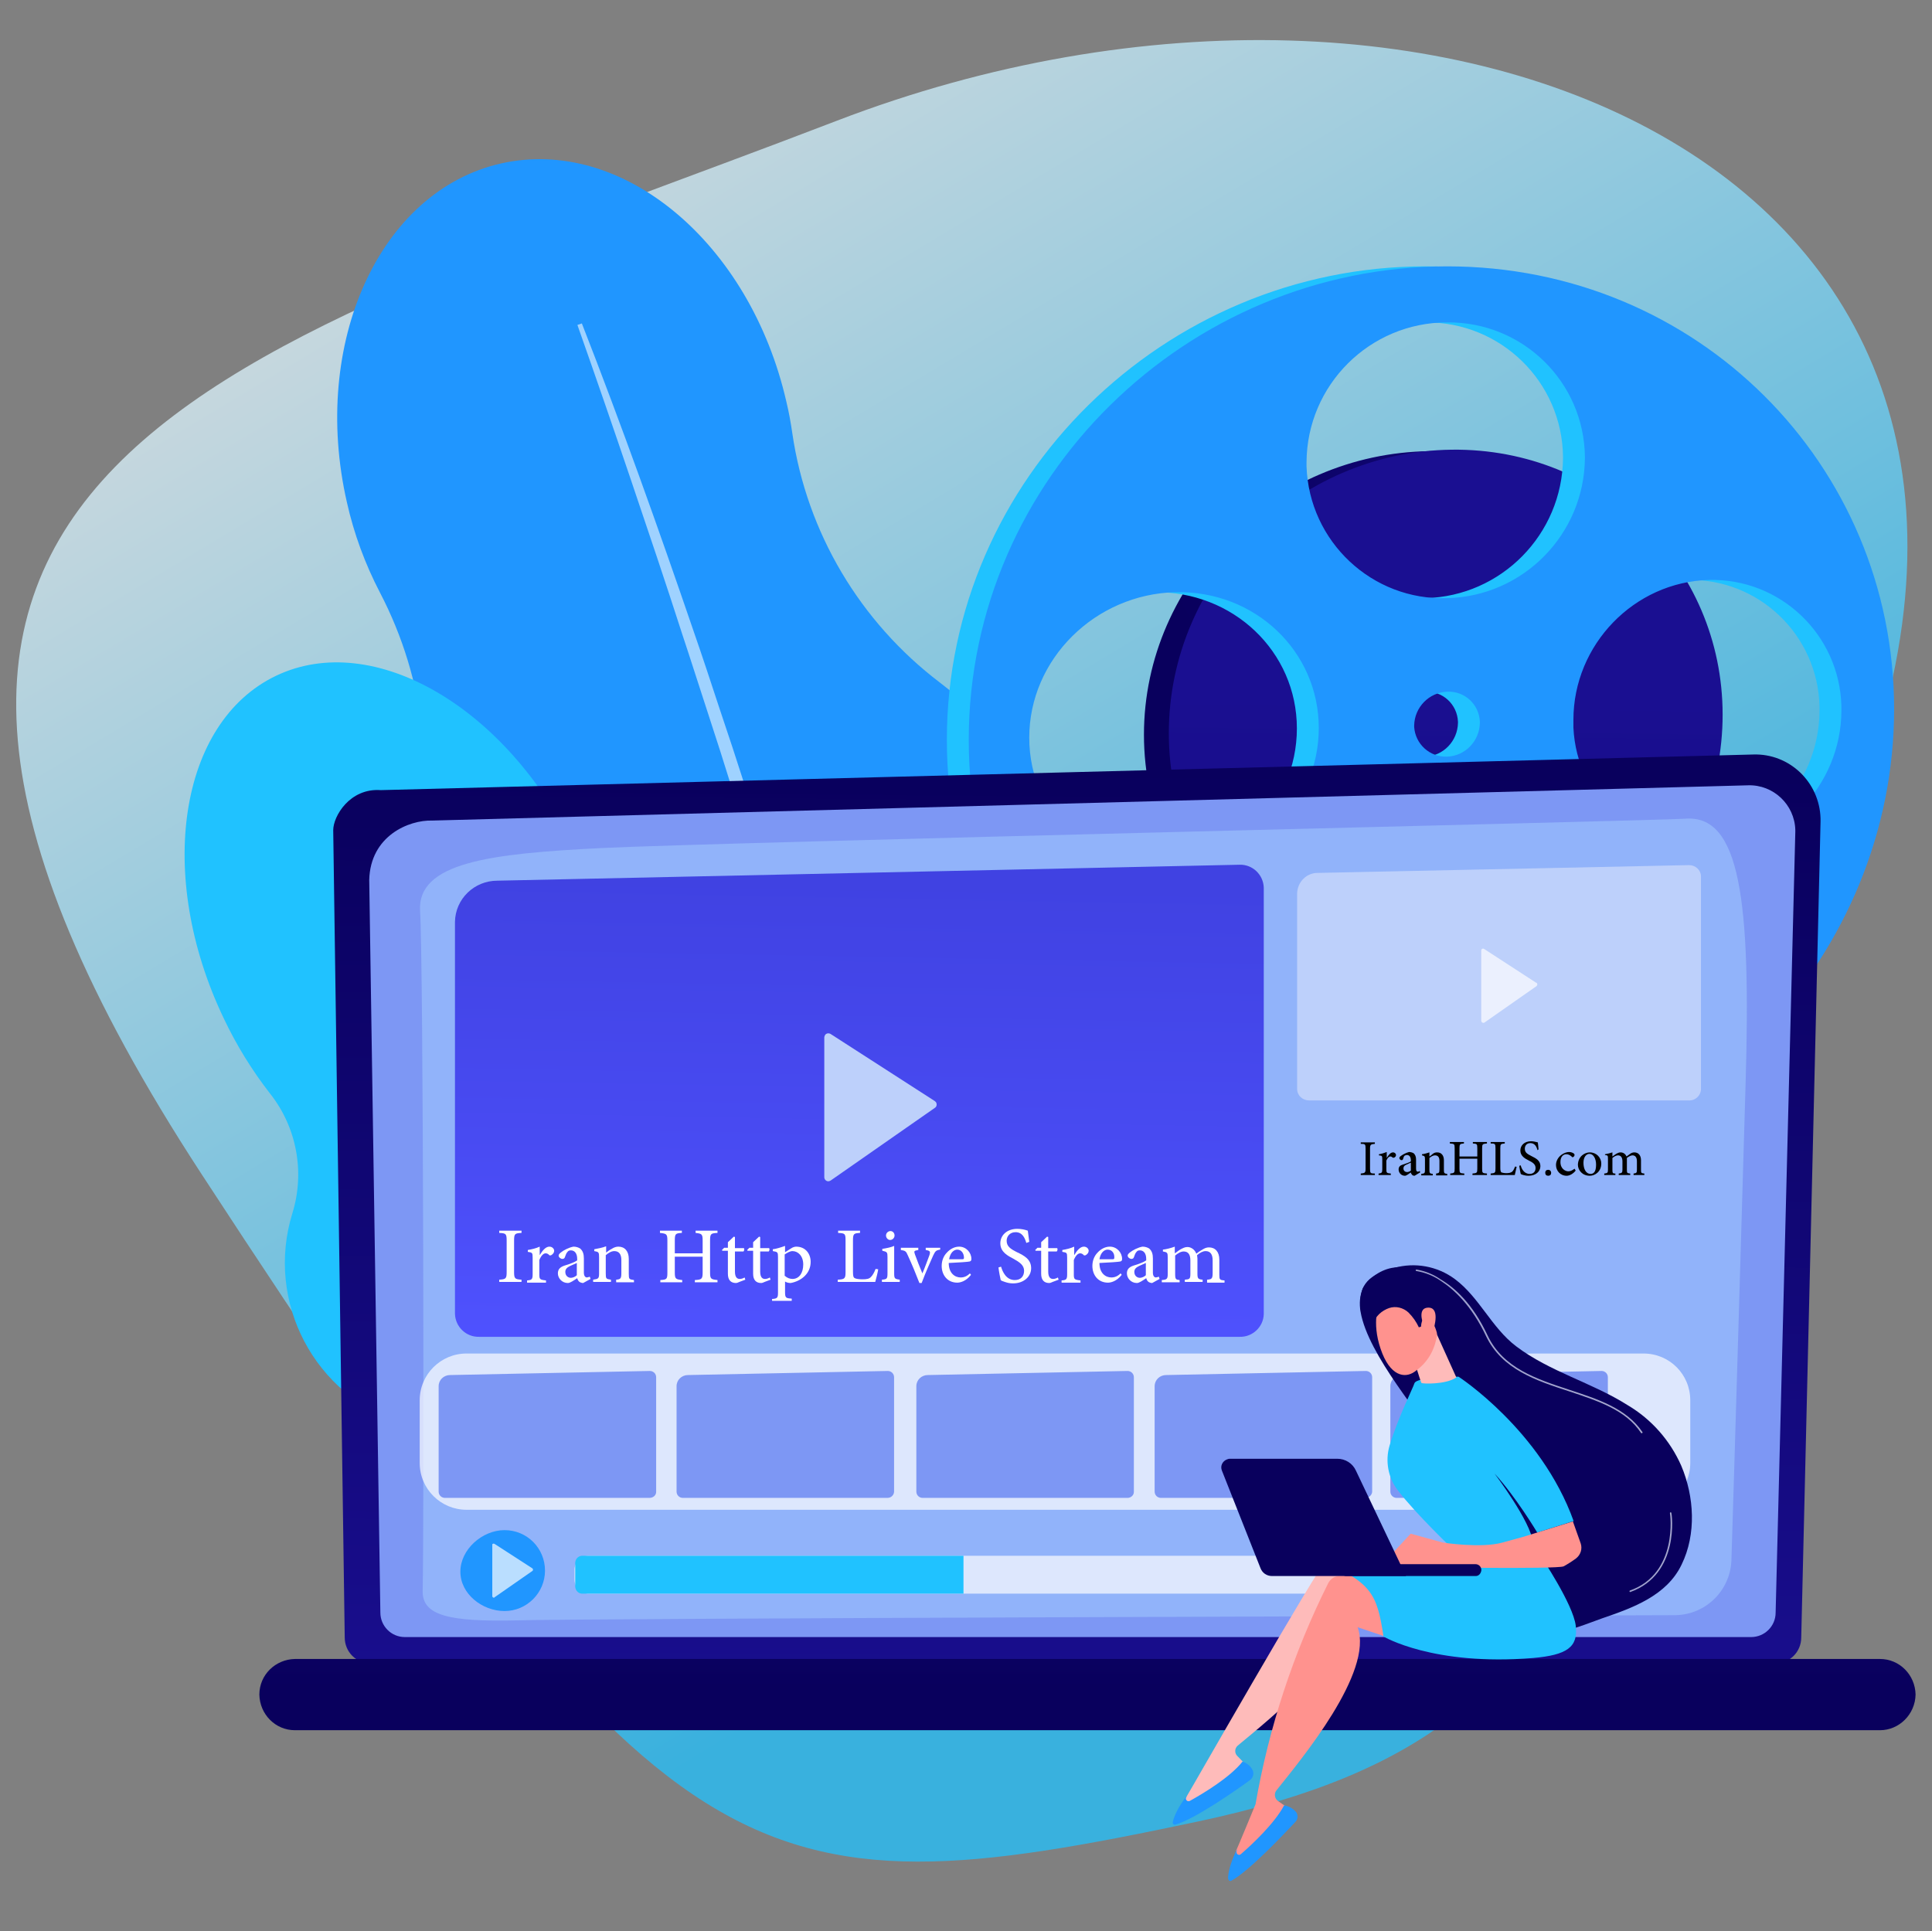
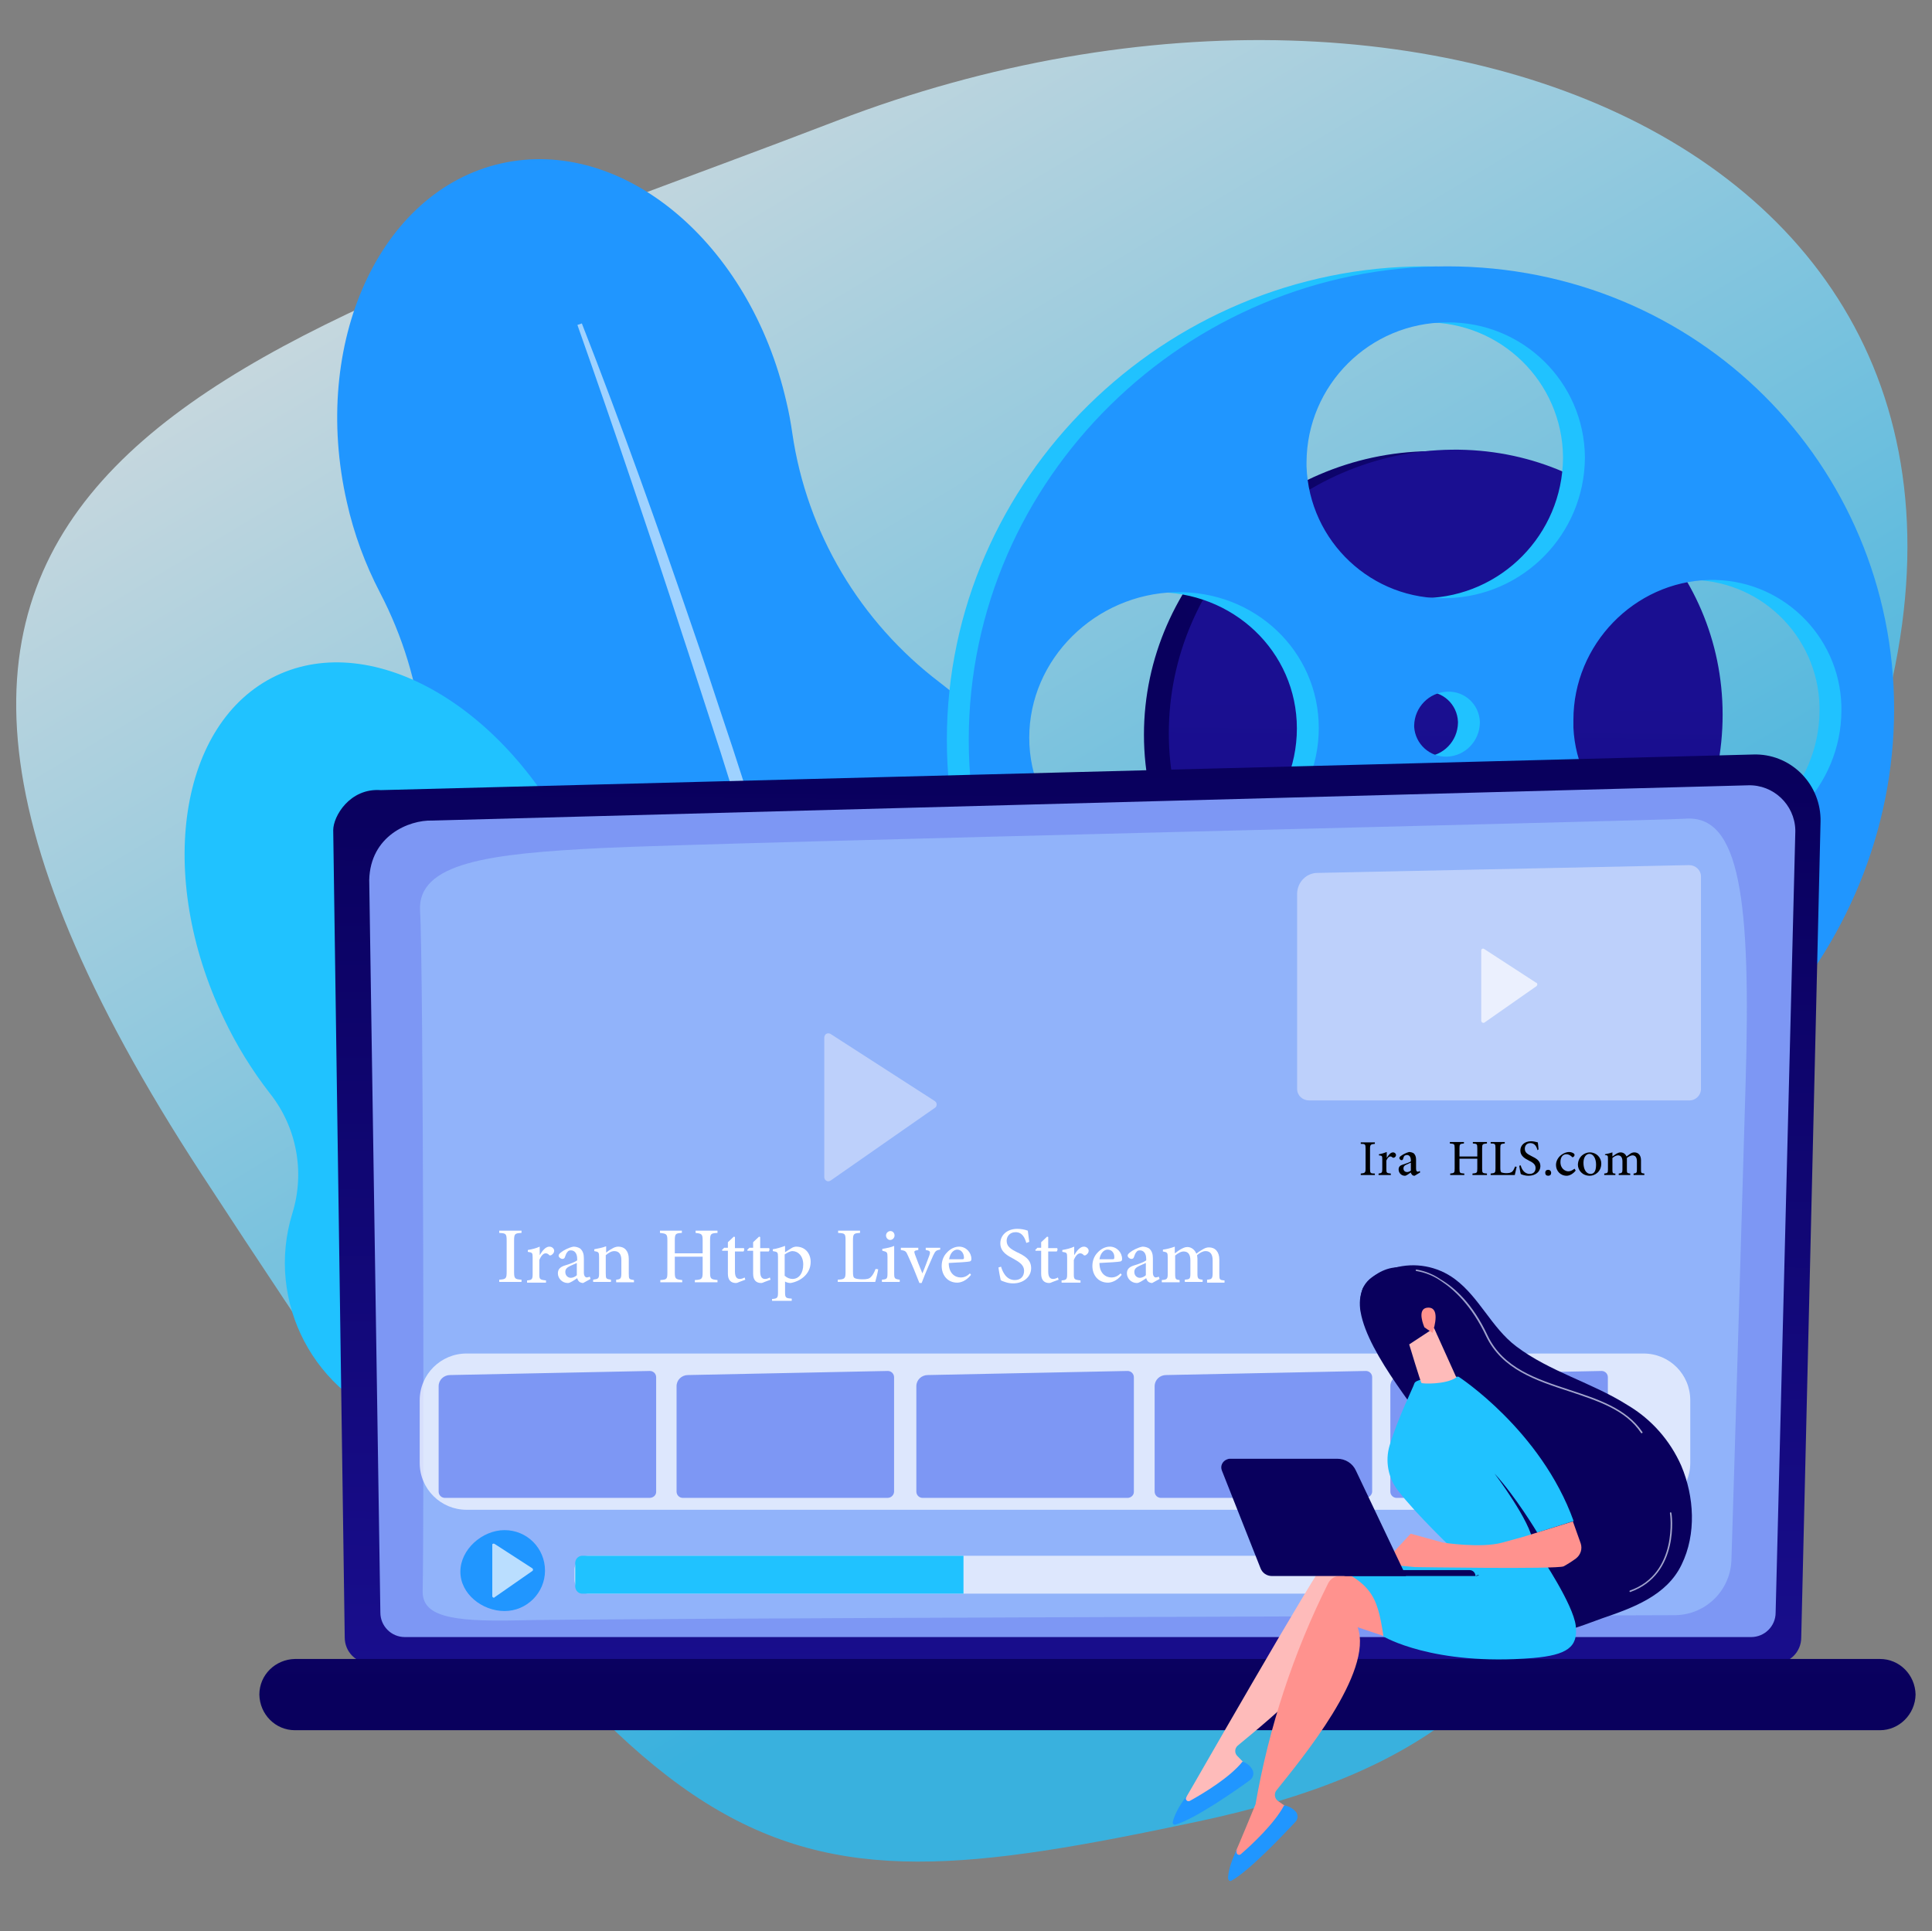
<svg xmlns="http://www.w3.org/2000/svg" version="1.1" id="Layer_1" x="0px" y="0px" viewBox="0 0 520.5 520.3" style="enable-background:new 0 0 520.5 520.3;" xml:space="preserve">
  <rect x="0" y="0" width="520.5" height="520.3" fill="#808080" stroke="none" />
  <style type="text/css">
	.st0{opacity:0.74;fill:url(#Path_677_1_);enable-background:new    ;}
	.st1{fill:#2096FF;}
	.st2{opacity:0.57;fill:#FFFFFF;enable-background:new    ;}
	.st3{fill:#20C2FF;}
	.st4{opacity:0.52;fill:#FFD697;enable-background:new    ;}
	.st5{fill:url(#Path_2362_1_);}
	.st6{fill:url(#Path_2363_1_);}
	.st7{fill:url(#Path_2366_1_);}
	.st8{fill:#7D97F4;}
	.st9{fill:#91B3FA;}
	.st10{fill:url(#Path_2369_1_);}
	.st11{fill:url(#Path_2370_1_);}
	.st12{fill:#BDD0FB;}
	.st13{opacity:0.69;fill:#FFFFFF;enable-background:new    ;}
	.st14{fill:url(#Path_2382_1_);}
	.st15{fill:url(#Path_2383_1_);}
	.st16{fill:url(#Path_2385_1_);}
	.st17{fill:url(#Path_2389_1_);}
	.st18{fill:url(#Path_2390_1_);}
	.st19{fill:url(#Path_2391_1_);}
	.st20{fill:url(#Path_2392_1_);}
	.st21{fill:url(#Path_2393_1_);}
	.st22{fill:url(#Path_2394_1_);}
	.st23{fill:url(#Path_2395_1_);}
	.st24{opacity:0.7;}
	.st25{fill:url(#Path_2396_1_);}
	.st26{fill:url(#Path_2397_1_);}
	.st27{fill:#FFFFFF;}
</style>
  <g id="Group_3326" transform="translate(-770 -61.747)">
    <linearGradient id="Path_677_1_" gradientUnits="userSpaceOnUse" x1="774.392" y1="446.738" x2="773.457" y2="446.383" gradientTransform="matrix(92.149 433.279 470.216 -100.005 -280271.656 -290434.938)">
      <stop offset="0" style="stop-color:#20C2FF" />
      <stop offset="1" style="stop-color:#FFFFFF" />
    </linearGradient>
    <path id="Path_677" class="st0" d="M1267.3,283.9c-72.7,174.9-52.1,242.6-174.4,268.6c-122.3,26-142.7,18.5-268.6-174.4   S831,157.5,995.4,94.3S1340,109,1267.3,283.9z" />
    <g id="Group_3323" transform="translate(-4605.297 -1000.648)">
      <g id="Group_3308" transform="translate(5591.756 1126.844)">
        <path id="Path_2358" class="st1" d="M88.1,203c-8.1-35.7-27.3-65.1-51.3-83.5C15.2,103.1,0.9,79-3,52.3c-0.4-2.8-0.9-5.6-1.6-8.5     c-9.8-42.9-44.2-71.6-76.9-64.2S-132.8,28-123,70.9c1.9,8.5,4.9,16.6,8.9,24.3c12.3,23.6,15.5,51,8.1,76.5     c-6.6,22.9-7.6,49.1-1.5,75.9c9.1,39.9,31.9,72,60,89.6c10.6,6.6,20,15.1,27.5,25.1c12.5,16.6,31.3,25.5,49.7,21.3     c19.8-4.5,33.5-23,36.3-45.6c1.7-12.8,5.6-25.2,11.6-36.6C91.7,274.3,96.3,239,88.1,203z" />
        <path id="Path_2359" class="st2" d="M-59.7,22.7c10.7,27.4,20.6,55.1,30.1,82.9c2.4,6.9,4.7,13.9,7,20.9l3.5,10.5l3.4,10.5     c2.2,7,4.5,14,6.7,21l6.4,21.1c4.1,14.1,8.3,28.2,12.1,42.4c1.9,7.1,4,14.2,5.8,21.3l5.4,21.4c6.9,28.6,13.2,57.3,17.9,86.4     l-1.3,0.2l-4.4-21.6l-1.1-5.4l-1.2-5.4l-2.5-10.7l-2.4-10.7c-0.8-3.6-1.7-7.1-2.6-10.7c-1.8-7.1-3.5-14.3-5.3-21.4     C10.3,247,2.4,218.7-6.1,190.6c-4.3-14-8.6-28.1-13-42.1l-3.3-10.5l-3.4-10.5c-2.3-7-4.5-14-6.8-20.9c-4.5-14-9.2-27.9-13.9-41.8     C-51.2,50.9-56,37-60.9,23.1L-59.7,22.7z" />
      </g>
      <g id="Group_3309" transform="translate(5553.173 1253.873)">
        <path id="Path_2360" class="st3" d="M5.9,112.1c-11.2-6.4-18.1-18.2-18.2-31c-0.3-15.1-3.9-29.9-10.5-43.5     c-18.4-38.5-54.5-59.5-80.7-47s-32.5,53.8-14.1,92.3c3.4,7.2,7.6,14,12.5,20.3c7.2,9.1,9.4,21.2,6,32.2     c-7.4,23.9,6,49.3,29.9,56.8c2.7,0.8,5.5,1.4,8.4,1.8c8.9,1,17.1,5.3,22.9,12c16.6,19.2,40.1,27.4,58.7,18.5     c23.9-11.4,30.8-46.6,15.6-78.5C29.1,130.7,18,119,5.9,112.1z" />
        <path id="Path_2361" class="st4" d="M59.3,260.9c-0.6,0.3-1.4,0.2-1.9-0.3c-26.4-23-56.6-68.8-77.3-103.1     c-22.4-37.2-38.8-69.4-38.9-69.7c-0.4-0.9-0.1-1.9,0.8-2.4c0.9-0.4,1.9-0.1,2.4,0.8C-55,87.5,9.9,214.6,59.8,258     c0.7,0.6,0.8,1.7,0.2,2.5C59.8,260.7,59.6,260.8,59.3,260.9L59.3,260.9z" />
      </g>
      <g id="Group_3310" transform="translate(5745.689 1153.861)">
        <linearGradient id="Path_2362_1_" gradientUnits="userSpaceOnUse" x1="-366.927" y1="294.451" x2="-365.631" y2="295.23" gradientTransform="matrix(140.491 0 0 -138.529 51528.094 40914.676)">
          <stop offset="0" style="stop-color:#09005D" />
          <stop offset="1" style="stop-color:#1A0F91" />
        </linearGradient>
        <path id="Path_2362" class="st5" d="M87.7,101.5c0,39.9-32.3,74-73,76.3c-41.7,2.3-76.9-29.6-76.9-71.3S-27,30.6,14.7,30.1     C55.4,29.6,87.7,61.6,87.7,101.5z" />
        <linearGradient id="Path_2363_1_" gradientUnits="userSpaceOnUse" x1="-366.712" y1="292.397" x2="-366.681" y2="294.655" gradientTransform="matrix(139.863 0 0 -138.529 51304.262 40914.32)">
          <stop offset="0" style="stop-color:#09005D" />
          <stop offset="1" style="stop-color:#1A0F91" />
        </linearGradient>
        <path id="Path_2363" class="st6" d="M93.7,101.1c0,39.9-32.3,74-73,76.3c-41.7,2.3-76.2-29.6-76.2-71.3S-21,30.2,20.7,29.7     C61.4,29.2,93.7,61.2,93.7,101.1z" />
        <path id="Path_2364" class="st3" d="M13.6-19.7c-70.1,0-128.9,57.1-128.9,127.6s58.8,123.7,128.9,119     C81.1,222.4,134,165.4,134,99.6S81.1-19.7,13.6-19.7z M13.6-4.6c20.3-0.2,36.9,16,37.1,36.3c0,0.1,0,0.2,0,0.3     c-0.2,20.5-16.6,37.2-37.1,37.7c-20.2,0.7-37.2-15.2-37.9-35.5c0-0.4,0-0.8,0-1.1C-24.2,12.3-7.3-4.6,13.6-4.6L13.6-4.6z      M22.4,103.3c-0.1,4.9-3.9,8.9-8.8,9.1c-4.7,0.2-8.6-3.4-8.9-8c0-0.1,0-0.3,0-0.4c0.1-4.9,4-8.9,8.9-9.1c4.7-0.2,8.6,3.4,8.8,8.1     C22.4,103.1,22.4,103.2,22.4,103.3L22.4,103.3z M-59.6,143.9c-21.7,0.9-39.4-15.4-39.4-36.6s17.8-38.7,39.4-39.2     C-38.2,67.7-21,84.1-21,104.8S-38.2,143-59.6,143.9L-59.6,143.9z M13.6,211.8c-20.8,1.3-37.9-14.4-37.9-35.1s17.1-38.3,37.9-39.1     c20.6-0.9,37.1,14.9,37.1,35.2S34.2,210.5,13.6,211.8L13.6,211.8z M84,137.7c-19.2,0.9-35.5-13.9-36.4-33.1c0-0.7,0-1.4,0-2.1     c0-20.3,16.4-37.2,36.5-37.7c19.2-0.5,35.2,14.7,35.7,34c0,0.4,0,0.9,0,1.3C119.7,120,103.8,136.8,84,137.7L84,137.7z" />
        <path id="Path_2365" class="st1" d="M19.5-19.7c-70.1,0-128.9,57.1-128.9,127.6s58.8,123.7,128.9,119     c67.5-4.5,120.4-61.5,120.4-127.3S87-19.7,19.5-19.7z M19.5-4.6c20.3-0.2,36.9,16,37.1,36.3c0,0.1,0,0.2,0,0.3     C56.4,52.5,40,69.2,19.5,69.7c-20.2,0.7-37.2-15.2-37.9-35.5c0-0.4,0-0.8,0-1.1C-18.3,12.3-1.4-4.6,19.5-4.6L19.5-4.6z      M28.3,103.3c-0.1,4.9-3.9,8.9-8.8,9.1c-4.7,0.2-8.6-3.4-8.9-8c0-0.1,0-0.3,0-0.4c0.1-4.9,4-8.9,8.9-9.1c4.7-0.2,8.6,3.4,8.8,8.1     C28.3,103.1,28.3,103.2,28.3,103.3L28.3,103.3z M-53.7,143.9c-21.7,0.9-39.4-15.4-39.4-36.6s17.8-38.7,39.4-39.2     c21.4-0.5,38.6,15.9,38.6,36.6S-32.3,143-53.7,143.9L-53.7,143.9z M19.5,211.8c-20.8,1.3-37.9-14.4-37.9-35.1     s17.1-38.3,37.9-39.1c20.6-0.9,37.1,14.9,37.1,35.2S40.1,210.5,19.5,211.8L19.5,211.8z M89.9,137.7     c-19.2,0.9-35.5-13.9-36.4-33.1c0-0.7,0-1.4,0-2.1c0-20.3,16.4-37.2,36.5-37.7c19.2-0.5,35.2,14.7,35.7,34c0,0.4,0,0.9,0,1.3     C125.6,120,109.7,136.8,89.9,137.7L89.9,137.7z" />
      </g>
      <g id="Group_3313" transform="translate(5572.07 1277.189)">
        <linearGradient id="Path_2366_1_" gradientUnits="userSpaceOnUse" x1="-192.581" y1="171.329" x2="-192.597" y2="170.179" gradientTransform="matrix(375.69 0 0 -229.505 72444.375 39313.602)">
          <stop offset="0" style="stop-color:#09005D" />
          <stop offset="1" style="stop-color:#1A0F91" />
        </linearGradient>
        <path id="Path_2366" class="st7" d="M288.5,226.4c0,3.9-3.1,7-7,7H-96.9c-3.9,0-7-3.1-7-7L-107,8.9c0-3.8,4.5-11.4,12.8-10.8     l369.8-9.6c9.7-0.3,17.8,7.4,18.1,17.2c0,0.3,0,0.6,0,0.9L288.5,226.4z" />
        <path id="Path_2367" class="st8" d="M281.6,219.7c0,3.7-3,6.6-6.6,6.6H-87.7c-3.7,0-6.6-3-6.6-6.6l-3-197.4     C-97,10.4-86.6,6.1-80.3,6.3l354.5-9.5c6.8-0.2,12.5,5.2,12.7,12c0,0.2,0,0.4,0,0.6L281.6,219.7z" />
        <path id="Path_2368" class="st9" d="M-82.9,213.8c0.4-17.2,0.2-169.8-0.7-183s18.7-15.6,49-17.1s285.2-7.4,291.8-7.9     c14.8-1.2,17.8,21.7,16.3,71.7c-1.1,37.5-2.9,99.3-3.8,127.7c-0.1,8.3-6.7,15-15,15.2c-61.4,0.2-296.5,0.9-312.2,1.4     C-75.6,222.2-83.1,220.6-82.9,213.8z" />
        <linearGradient id="Path_2369_1_" gradientUnits="userSpaceOnUse" x1="-192.549" y1="177.631" x2="-192.536" y2="184.692" gradientTransform="matrix(418.227 0 0 -17.912 80625.625 3421.739)">
          <stop offset="0" style="stop-color:#09005D" />
          <stop offset="1" style="stop-color:#1A0F91" />
        </linearGradient>
        <path id="Path_2369" class="st10" d="M309.7,251.4h-427c-5.3,0-9.5-4.3-9.6-9.6l0,0c0-5.3,4.3-9.5,9.6-9.6h427     c5.3,0,9.5,4.3,9.6,9.6l0,0C319.2,247.1,314.9,251.4,309.7,251.4z" />
        <linearGradient id="Path_2370_1_" gradientUnits="userSpaceOnUse" x1="-192.878" y1="170.814" x2="-192.845" y2="171.88" gradientTransform="matrix(204.228 0 0 -119.259 39422.594 20521.697)">
          <stop offset="0" style="stop-color:#4F52FF" />
          <stop offset="1" style="stop-color:#4042E2" />
        </linearGradient>
-         <path id="Path_2370" class="st11" d="M137.2,145.4H-67.7c-3.5,0.1-6.4-2.7-6.5-6.2V33.6c0.1-6.2,5.2-11.1,11.4-11.1l200-4.3     c3.5-0.1,6.4,2.7,6.5,6.2v114.9C143.6,142.7,140.7,145.5,137.2,145.4z" />
        <path id="Path_2371" class="st12" d="M25.3,64.7v37.7c0,0.6,0.5,1.1,1.1,1.1c0.2,0,0.4-0.1,0.6-0.2l28.1-19.6     c0.5-0.3,0.6-1,0.3-1.5c-0.1-0.1-0.2-0.2-0.3-0.3L27,63.8c-0.5-0.3-1.2-0.2-1.5,0.3C25.4,64.3,25.3,64.5,25.3,64.7z" />
        <g id="Group_3311" transform="translate(262.087 27.804)">
          <path id="Path_2372" class="st12" d="M-3.9,53.9h-102.3c-1.7,0-3.2-1.3-3.2-3.1V-1.9c0.1-3.1,2.6-5.6,5.7-5.5l99.9-2.1      c1.7,0,3.2,1.3,3.2,3.1v57.4C-0.7,52.6-2.1,54-3.9,53.9C-3.9,53.9-3.9,53.9-3.9,53.9z" />
          <path id="Path_2373" class="st13" d="M-59.8,13.6v18.8c0,0.3,0.2,0.6,0.6,0.6c0.1,0,0.2,0,0.3-0.1l14-9.8      c0.2-0.2,0.3-0.5,0.1-0.8c0-0.1-0.1-0.1-0.2-0.1l-14-9.1c-0.3-0.2-0.6-0.1-0.8,0.2C-59.7,13.4-59.8,13.5-59.8,13.6z" />
        </g>
        <g id="Group_3312" transform="translate(50.755 195.887)">
          <path id="Path_2374" class="st1" d="M-100.7,12.5c0,6-4.9,10.9-10.9,10.9c-6,0-11.9-4.6-11.9-10.6s5.9-11.2,11.9-11.2      C-105.5,1.6-100.7,6.5-100.7,12.5L-100.7,12.5z" />
          <path id="Path_2375" class="st13" d="M-114.9,5.7v13.7c0,0.2,0.2,0.4,0.4,0.4c0.1,0,0.2,0,0.2-0.1l10.2-7.1      c0.2-0.1,0.2-0.4,0.1-0.6c0,0-0.1-0.1-0.1-0.1l-10.2-6.6c-0.2-0.1-0.4-0.1-0.6,0.1C-114.9,5.6-114.9,5.7-114.9,5.7z" />
        </g>
        <path id="Rectangle_4019" class="st13" d="M-38.2,204.4h270.7c2.1,0,3.8,1.7,3.8,3.8v2.6c0,2.1-1.7,3.8-3.8,3.8l0,0H-38.2     c-2.1,0-3.8-1.7-3.8-3.8c0,0,0,0,0,0v-2.6C-42,206.1-40.3,204.4-38.2,204.4z" />
        <path id="Path_2376" class="st3" d="M62.8,204.4H-39.7c-1.1-0.1-2,0.7-2.1,1.8v6.6c0.1,1.1,1,1.9,2.1,1.8H62.8     C62.8,211.2,62.8,207.8,62.8,204.4z" />
        <path id="Rectangle_4020" class="st13" d="M-71.1,149.9h317.1c7,0,12.6,5.6,12.6,12.6v16.9c0,6.9-5.6,12.6-12.6,12.6l0,0H-71.1     c-6.9,0-12.6-5.6-12.6-12.6c0,0,0,0,0,0v-16.9C-83.7,155.5-78,149.9-71.1,149.9z" />
        <path id="Path_2377" class="st8" d="M-21.8,188.8h-55.1c-0.9,0-1.7-0.7-1.7-1.7v-28.4c0-1.7,1.4-3,3.1-3l53.8-1.1     c0.9,0,1.7,0.7,1.7,1.7v30.9C-20,188.1-20.8,188.8-21.8,188.8z" />
        <path id="Path_2378" class="st8" d="M42.3,188.8h-55.1c-0.9,0-1.7-0.7-1.7-1.7v-28.4c0-1.7,1.4-3,3.1-3l53.8-1.1     c0.9,0,1.7,0.7,1.7,1.7v30.9C44,188.1,43.3,188.8,42.3,188.8z" />
        <path id="Path_2379" class="st8" d="M107,188.8H51.8c-0.9,0-1.7-0.7-1.7-1.7v-28.4c0-1.7,1.4-3,3.1-3l53.8-1.1     c0.9,0,1.7,0.7,1.7,1.7v30.9C108.7,188.1,107.9,188.8,107,188.8z" />
        <path id="Path_2380" class="st8" d="M171.1,188.8h-55.1c-0.9,0-1.7-0.7-1.7-1.7v-28.4c0-1.7,1.4-3,3.1-3l53.8-1.1     c0.9,0,1.7,0.7,1.7,1.7v30.9C172.8,188.1,172,188.8,171.1,188.8z" />
        <path id="Path_2381" class="st8" d="M234.6,188.8h-55.1c-0.9,0-1.7-0.7-1.7-1.7v-28.4c0-1.7,1.4-3,3.1-3l53.8-1.1     c0.9,0,1.7,0.7,1.7,1.7v30.9C236.3,188.1,235.6,188.8,234.6,188.8z" />
      </g>
      <g id="Group_3317" transform="translate(5802.749 1406.034)">
        <linearGradient id="Path_2382_1_" gradientUnits="userSpaceOnUse" x1="-437.357" y1="29.751" x2="-438.794" y2="28.309" gradientTransform="matrix(83.926 0 0 -92.783 35589.754 4019.578)">
          <stop offset="0" style="stop-color:#09005D" />
          <stop offset="1" style="stop-color:#1A0F91" />
        </linearGradient>
        <path id="Path_2382" class="st14" d="M-60.9,9.8c2,11.8,17.1,28.7,20.3,34.8c4.3,8.3,3.1,33.2,14,45c5.1,5.5,11.6,6.8,17.5,6.6     c4.3-0.2,9.3-2.4,13.3-3.8c8.2-2.8,17.4-6.1,21.4-14.5c4-8.2,3.4-18.3-0.1-26.6c-3-6.8-8-12.5-14.4-16.3c-9.6-6.1-21-9-30.1-15.9     c-6.6-5-9.9-13.2-16.5-18.1c-4.7-3.5-10.8-4.6-16.4-3c-1.7,0.5-3.3,1.1-4.9,1.9c0,0,0,0,0,0c-0.3,0.2-0.7,0.4-1,0.6     c-0.9,0.6-1.7,1.5-2.2,2.4c-0.1,0.2-0.2,0.4-0.3,0.6C-61.1,5.4-61.3,7.6-60.9,9.8z" />
        <linearGradient id="Path_2383_1_" gradientUnits="userSpaceOnUse" x1="-435.998" y1="37.559" x2="-436.889" y2="37.089" gradientTransform="matrix(60.481 0 0 -65.617 25616.59 2953.897)">
          <stop offset="0" style="stop-color:#FEBBBA" />
          <stop offset="1" style="stop-color:#FF928E" />
        </linearGradient>
        <path id="Path_2383" class="st15" d="M-107.7,140.3c0.1,0,34.2-59.9,38.8-65.5c0.8-0.9,2-1.4,3.2-1.3l9.5,1.1l11.2,24.2L-63.6,88     c1.8,12.8-22.1,31.8-30.4,38.7c-0.8,0.7-0.9,1.9-0.2,2.7c0,0,0.1,0.1,0.1,0.1l3.3,3.4c-5.1,5.3-11.5,8.9-18.6,10.6L-107.7,140.3z     " />
        <path id="Path_2384" class="st1" d="M-92.7,131c1.2,0.4,2.3,1.3,2.8,2.5c0.3,0.9,0,1.9-0.8,2.5c-3.4,2.5-14.8,10.5-20.1,12     c-0.3,0.1-0.6-0.1-0.7-0.4c0-0.1,0-0.2,0-0.3c0.3-1.2,1.1-3.7,3.9-7.2l-0.3,0.5c-0.2,0.4,0,0.8,0.3,1c0.2,0.1,0.5,0.1,0.7,0     C-103.3,139.6-96.1,135.3-92.7,131z" />
        <linearGradient id="Path_2385_1_" gradientUnits="userSpaceOnUse" x1="-439.754" y1="36.924" x2="-436.124" y2="38.498" gradientTransform="matrix(50.769 0 0 -73.305 21517.205 3282.083)">
          <stop offset="0" style="stop-color:#FEBBBA" />
          <stop offset="1" style="stop-color:#FF928E" />
        </linearGradient>
        <path id="Path_2385" class="st16" d="M-94.4,154.9c0.1,0,5.2-12.4,5.2-12.4c3.6-20.7,10.2-40.8,19.6-59.6     c0.6-1.1,1.6-1.8,2.9-1.9l9.6-0.8l15.9,21.5l-20.5-6.9c4.4,12.1-15.2,35.6-21.9,44c-0.6,0.8-0.5,2,0.3,2.7c0,0,0.1,0,0.1,0.1     l3.9,2.7c-3.9,6.2-9.5,11.1-16.1,14.1L-94.4,154.9z" />
        <path id="Path_2386" class="st1" d="M-81.5,142.8c1.3,0.2,2.5,0.9,3.3,1.9c0.5,0.8,0.4,1.9-0.3,2.6c-2.9,3.1-12.4,13.2-17.2,15.8     c-0.3,0.2-0.7,0-0.8-0.3c0-0.1-0.1-0.2-0.1-0.3c0-1.2,0.4-3.8,2.4-7.9l-0.1,0.6c-0.1,0.4,0.1,0.8,0.5,0.9c0.2,0.1,0.5,0,0.7-0.2     C-90.2,153.4-84.1,147.7-81.5,142.8z" />
        <g id="Group_3314" transform="translate(35.872 73.298)">
          <path id="Path_2387" class="st3" d="M-48.2,2.4c0,0,8.7,12.9,9.4,18.7s-2.4,7.9-11.5,8.7C-77.3,32-90.6,24-90.6,24      c-1.8-11.8-3.2-14.8-18.6-21.1c0,0,19.5,1.5,23.4,0C-81.8,1.3-48.2,2.4-48.2,2.4z" />
        </g>
        <path id="Path_2388" class="st3" d="M-35.8,74c0,0-10.1-9.6-15-16c-2.7-3.4-3.5-8-2.3-12.1c2.3-7.6,6.3-15.5,6.7-16.8     c0.6-1.9,11.9-1.8,11.9-1.8s22.2,14.4,31,38.9l-9.8,3.1c0,0-5.8-9.7-11.5-15.9c0,0,9.9,13.1,10.3,18.5L-35.8,74z" />
        <linearGradient id="Path_2389_1_" gradientUnits="userSpaceOnUse" x1="-432.433" y1="51.911" x2="-432.741" y2="53.594" gradientTransform="matrix(11.911 0 0 -13.952 5107.293 735.591)">
          <stop offset="0" style="stop-color:#FEBBBA" />
          <stop offset="1" style="stop-color:#FF928E" />
        </linearGradient>
        <path id="Path_2389" class="st17" d="M-47.8,18.6c0.1,0.4,3.1,10.2,3.3,10.4c0.2,0.2,6.5,0.5,9.4-1.5l-6-13.3L-47.8,18.6z" />
        <linearGradient id="Path_2390_1_" gradientUnits="userSpaceOnUse" x1="-442.342" y1="54.325" x2="-440.816" y2="53.54" gradientTransform="matrix(15.507 0 0 -20.451 6621.709 999.069)">
          <stop offset="0" style="stop-color:#FEBBBA" />
          <stop offset="1" style="stop-color:#FF928E" />
        </linearGradient>
-         <path id="Path_2390" class="st18" d="M-55.9,7.6c0,0-2.1,4.9,0.4,12.2c2.5,7.4,6.5,8,9.1,6.2c2.6-1.8,5.9-5.1,6.3-11.8     S-53,1.5-55.9,7.6z" />
        <linearGradient id="Path_2391_1_" gradientUnits="userSpaceOnUse" x1="-455.691" y1="7.113" x2="-460.796" y2="-0.544" gradientTransform="matrix(23.622 0 0 -17.445 10054.089 866.337)">
          <stop offset="0" style="stop-color:#09005D" />
          <stop offset="1" style="stop-color:#1A0F91" />
        </linearGradient>
        <path id="Path_2391" class="st19" d="M-60.8,9.8c0.9,1.4,2.1,2.5,3.6,3.2l0,0c0-1.9,2.2-3.6,4-4.2c1.8-0.6,3.8-0.1,5.2,1.2     c1.2,1.2,2.1,2.5,2.8,4l0.6-0.2c0,0,0-2.9,1.8-2.2c1.9,0.7,2.6,4.5,2.6,4.5s3.9,1.8,4.3-3.5s-1.9-9.7-8.8-13.4     c-2.2-1.2-4.7-1.7-7.2-1.3c-1.7,0.2-3.4,0.9-4.9,1.9c-1.4,0.9-2.6,2.2-3.5,3.7C-61,5.4-61.2,7.6-60.8,9.8z" />
        <linearGradient id="Path_2392_1_" gradientUnits="userSpaceOnUse" x1="-523.452" y1="89.62" x2="-516.874" y2="87.102" gradientTransform="matrix(3.595 0 0 -6.381 1589.047 413.396)">
          <stop offset="0" style="stop-color:#FEBBBA" />
          <stop offset="1" style="stop-color:#FF928E" />
        </linearGradient>
        <path id="Path_2392" class="st20" d="M-43.7,14c0,0-2.3-5.1,0.9-5.3c3.3-0.2,1.9,4.9,1.3,6.8L-43.7,14z" />
        <linearGradient id="Path_2393_1_" gradientUnits="userSpaceOnUse" x1="-427.992" y1="52.863" x2="-426.925" y2="52.863" gradientTransform="matrix(50.303 0 0 -11.622 21357.668 686.762)">
          <stop offset="0" style="stop-color:#FEBBBA" />
          <stop offset="1" style="stop-color:#FF928E" />
        </linearGradient>
        <path id="Path_2393" class="st21" d="M-55,77.8l7.6-8.2l8.7,2.4c0,0,10.2,1.6,16,0l5.8-1.6l13.2-4.1l2.1,5.9     c0.5,1.5,0,3.1-1.3,4.1c-1.1,0.8-2.2,1.5-3.3,2.1c-1.7,0.8-40,0.2-40,0.2L-55,77.8z" />
        <g id="Group_3315" transform="translate(12.247 49.01)">
          <linearGradient id="Path_2394_1_" gradientUnits="userSpaceOnUse" x1="-444.094" y1="18.374" x2="-444.884" y2="15.775" gradientTransform="matrix(35.584 0 0 -2.96 15537.67 141.038)">
            <stop offset="0" style="stop-color:#09005D" />
            <stop offset="1" style="stop-color:#1A0F91" />
          </linearGradient>
-           <path id="Path_2394" class="st22" d="M-42.1,32L-42.1,32l-34.9,0c-0.9,0-1.6-0.7-1.6-1.6c0-0.9,0.7-1.6,1.6-1.6l34.8,0      c0.9,0,1.6,0.7,1.6,1.6C-40.7,31.3-41.3,32-42.1,32L-42.1,32z" />
+           <path id="Path_2394" class="st22" d="M-42.1,32L-42.1,32l-34.9,0c-0.9,0-1.6-0.7-1.6-1.6l34.8,0      c0.9,0,1.6,0.7,1.6,1.6C-40.7,31.3-41.3,32-42.1,32L-42.1,32z" />
          <linearGradient id="Path_2395_1_" gradientUnits="userSpaceOnUse" x1="-438.226" y1="-4.152" x2="-438.653" y2="-4.863" gradientTransform="matrix(46.634 0 0 -29.637 20322.172 -76.345)">
            <stop offset="0" style="stop-color:#09005D" />
            <stop offset="1" style="stop-color:#1A0F91" />
          </linearGradient>
          <path id="Path_2395" class="st23" d="M-108.4,0.4h29c2.1,0,4.1,1.2,5,3.2L-60.9,32H-97c-1.4,0-2.6-0.8-3.1-2.1l-10.4-26.3      c-0.5-1.2,0.1-2.5,1.3-3C-108.9,0.5-108.7,0.4-108.4,0.4z" />
        </g>
        <g id="Group_3316" transform="translate(61.438 1.228)" class="st24">
          <linearGradient id="Path_2396_1_" gradientUnits="userSpaceOnUse" x1="-486.833" y1="43.445" x2="-485.766" y2="43.445" gradientTransform="matrix(57.255 0 0 -41.343 27766.396 1815.438)">
            <stop offset="0" style="stop-color:#DAE3FE" />
            <stop offset="1" style="stop-color:#E9EFFD" />
          </linearGradient>
          <path id="Path_2396" class="st25" d="M-46.6,41.3c-0.1,0-0.1,0-0.2-0.1C-50.9,35-58.4,32.6-66.2,30c-8.9-2.9-18-5.9-22.3-14.8      c-4-8.5-8.9-12.8-12.3-15c-1.9-1.3-4.1-2.2-6.5-2.6c-0.1,0-0.2-0.1-0.2-0.2c0-0.1,0.1-0.2,0.2-0.2c2.4,0.4,4.6,1.3,6.6,2.7      C-97.1,2-92.1,6.4-88.1,15c4.2,8.8,13.2,11.7,22,14.6c7.6,2.5,15.4,5,19.7,11.4c0.1,0.1,0,0.2-0.1,0.3      C-46.5,41.3-46.5,41.3-46.6,41.3L-46.6,41.3z" />
          <linearGradient id="Path_2397_1_" gradientUnits="userSpaceOnUse" x1="-494.839" y1="46.746" x2="-493.772" y2="46.746" gradientTransform="matrix(10.834 0 0 -20.194 5311.154 1017.326)">
            <stop offset="0" style="stop-color:#DAE3FE" />
            <stop offset="1" style="stop-color:#E9EFFD" />
          </linearGradient>
          <path id="Path_2397" class="st26" d="M-49.7,84.1c-0.1,0-0.2-0.1-0.2-0.2c0-0.1,0.1-0.2,0.1-0.2C-36.7,79.1-38.9,63-39,62.8      c0-0.1,0.1-0.2,0.2-0.2c0.1,0,0.2,0.1,0.2,0.2C-38.5,62.9-36.2,79.3-49.7,84.1C-49.7,84.1-49.7,84.1-49.7,84.1z" />
        </g>
      </g>
    </g>
  </g>
  <g>
    <path class="st27" d="M134.5,345.4v-0.6c1.8-0.1,2-0.3,2-2.1v-8.4c0-1.9-0.2-2-2-2.1v-0.6h6v0.6c-1.8,0.1-2,0.2-2,2.1v8.4   c0,1.8,0.2,2,2,2.1v0.6H134.5z" />
    <path class="st27" d="M145.4,338.2c0.7-1.2,1.6-2.3,2.6-2.3c0.8,0,1.3,0.6,1.3,1.1c0,0.5-0.3,0.9-0.8,1.2c-0.3,0.1-0.5,0.1-0.6-0.1   c-0.3-0.3-0.6-0.4-0.9-0.4c-0.6,0-1.2,0.6-1.7,1.8v3.8c0,1.4,0.1,1.5,1.8,1.7v0.6H142v-0.6c1.3-0.1,1.5-0.3,1.5-1.7v-4.4   c0-1.4-0.1-1.4-1.3-1.6v-0.5c1.1-0.2,2.1-0.4,3.2-0.9L145.4,338.2L145.4,338.2z" />
    <path class="st27" d="M157.1,345.7c-0.4,0-0.9-0.2-1.1-0.4c-0.3-0.3-0.4-0.6-0.5-0.9c-0.9,0.6-1.9,1.3-2.5,1.3   c-1.6,0-2.7-1.3-2.7-2.6c0-1.1,0.6-1.7,1.8-2.1c1.4-0.4,2.9-1,3.4-1.4v-0.4c0-1.5-0.7-2.3-1.7-2.3c-0.4,0-0.7,0.1-0.9,0.4   c-0.3,0.3-0.5,0.8-0.7,1.4c-0.1,0.4-0.4,0.5-0.7,0.5c-0.4,0-1-0.4-1-0.9c0-0.3,0.3-0.6,0.7-0.9c0.6-0.5,2.1-1.3,3.3-1.5   c0.7,0,1.3,0.2,1.8,0.5c0.8,0.7,1,1.6,1,2.7v3.8c0,0.9,0.4,1.3,0.8,1.3c0.2,0,0.5-0.1,0.8-0.2l0.2,0.6L157.1,345.7z M155.4,340.3   c-0.4,0.2-1.3,0.6-1.8,0.8c-0.8,0.4-1.3,0.8-1.3,1.6c0,1.1,0.8,1.6,1.5,1.6c0.5,0,1.2-0.3,1.6-0.7V340.3z" />
    <path class="st27" d="M166,345.4v-0.6c1.2-0.1,1.4-0.3,1.4-1.8v-3.5c0-1.5-0.6-2.4-1.9-2.4c-0.8,0-1.6,0.5-2.3,1.1v4.9   c0,1.5,0.1,1.5,1.4,1.7v0.6h-4.8v-0.6c1.4-0.2,1.6-0.3,1.6-1.7v-4.3c0-1.4-0.1-1.5-1.3-1.7v-0.5c1-0.2,2.2-0.4,3.2-0.8v1.7   c0.4-0.3,0.9-0.7,1.5-1c0.6-0.4,1.2-0.6,1.8-0.6c1.7,0,2.8,1.2,2.8,3.3v4c0,1.5,0.1,1.5,1.4,1.7v0.6H166z" />
    <path class="st27" d="M193.3,332.2c-1.8,0.1-2,0.2-2,2.1v8.5c0,1.8,0.2,1.9,2,2.1v0.6h-6.1v-0.6c1.9-0.1,2.1-0.3,2.1-2.1v-4.2h-7.5   v4.2c0,1.8,0.2,1.9,2,2.1v0.6h-5.9v-0.6c1.8-0.1,1.9-0.3,1.9-2.1v-8.5c0-1.8-0.2-1.9-2-2.1v-0.6h5.9v0.6c-1.7,0.1-1.9,0.2-1.9,2.1   v3.4h7.5v-3.4c0-1.8-0.2-1.9-1.9-2.1v-0.6h5.9V332.2z" />
    <path class="st27" d="M199.2,345.4c-0.4,0.2-0.7,0.3-0.9,0.3c-1.4,0-2.2-0.8-2.2-2.5V337h-1.5l-0.1-0.2l0.6-0.6h1v-1.5l1.6-1.5   l0.3,0.1v3h2.4c0.2,0.2,0.1,0.7-0.1,0.9h-2.3v5.4c0,1.7,0.7,2,1.3,2c0.5,0,1-0.2,1.3-0.4l0.2,0.6L199.2,345.4z" />
    <path class="st27" d="M206,345.4c-0.4,0.2-0.7,0.3-0.9,0.3c-1.4,0-2.2-0.8-2.2-2.5V337h-1.5l-0.1-0.2l0.6-0.6h1v-1.5l1.6-1.5   l0.3,0.1v3h2.4c0.2,0.2,0.1,0.7-0.1,0.9h-2.3v5.4c0,1.7,0.7,2,1.3,2c0.5,0,1-0.2,1.3-0.4l0.2,0.6L206,345.4z" />
    <path class="st27" d="M213.4,336.2c0.4-0.2,0.8-0.3,1.1-0.3c2.5,0,3.9,1.9,3.9,4.1c0,3.2-2.6,5.2-5.4,5.7c-0.6,0-1.2-0.2-1.5-0.4   v2.8c0,1.6,0.2,1.7,1.8,1.8v0.6H208V350c1.4-0.1,1.6-0.3,1.6-1.7v-9.6c0-1.3-0.1-1.4-1.4-1.6v-0.5c0.9-0.1,2.2-0.5,3.3-0.9v1.7   L213.4,336.2z M211.5,343.8c0.5,0.5,1.3,0.8,2,0.8c1.8,0,2.9-1.6,2.9-3.9c0-2.3-1.4-3.6-2.9-3.6c-0.7,0-1.5,0.5-2.1,0.9V343.8z" />
    <path class="st27" d="M236.6,342c-0.1,0.7-0.6,2.8-0.8,3.4h-10.1v-0.6c1.9-0.1,2.1-0.3,2.1-2.1v-8.4c0-1.9-0.1-2-2-2.1v-0.6h5.9   v0.6c-1.7,0.1-1.9,0.2-1.9,2.1v8.3c0,1.2,0.1,1.6,0.5,1.8c0.4,0.2,1.2,0.3,2,0.3c1.2,0,1.9-0.1,2.4-0.7c0.4-0.4,0.8-1.1,1.2-2.1   L236.6,342z" />
    <path class="st27" d="M237.6,345.4v-0.6c1.4-0.1,1.5-0.3,1.5-1.8v-4.3c0-1.3-0.1-1.4-1.4-1.7v-0.5c1.2-0.2,2.3-0.4,3.2-0.8v7.3   c0,1.5,0.1,1.6,1.5,1.8v0.6H237.6z M238.7,332.9c0-0.7,0.6-1.2,1.2-1.2s1.1,0.5,1.1,1.2c0,0.6-0.5,1.2-1.2,1.2   C239.2,334.1,238.7,333.5,238.7,332.9z" />
    <path class="st27" d="M253.3,336.7c-1.2,0.2-1.3,0.4-1.9,1.6c-0.7,1.6-1.9,4.2-3.1,7.4h-0.6c-1-2.6-2-5-3.1-7.4   c-0.5-1.2-0.7-1.3-1.9-1.5v-0.6h4.7v0.6c-1.2,0.2-1.2,0.3-0.9,1.2c0.5,1.4,1.4,3.7,2,5.1c0.7-1.6,1.4-3.6,1.9-4.9   c0.3-1,0.2-1.2-1-1.4v-0.6h3.9V336.7z" />
    <path class="st27" d="M261.6,343.5c-1.4,1.8-3,2.1-3.7,2.1c-2.7,0-4.2-2.1-4.2-4.5c0-1.4,0.5-2.7,1.4-3.6c0.9-1,2.1-1.6,3.3-1.6h0   c1.9,0,3.3,1.6,3.3,3.3c0,0.4-0.1,0.6-0.5,0.7c-0.4,0.1-3.1,0.3-5.6,0.4c0,2.8,1.7,3.9,3.2,3.9c0.9,0,1.7-0.3,2.5-1.1L261.6,343.5z    M257.9,336.7c-0.9,0-1.9,0.8-2.2,2.6c1.2,0,2.3,0,3.5,0c0.4,0,0.5-0.1,0.5-0.4C259.7,337.7,259,336.7,257.9,336.7L257.9,336.7z" />
    <path class="st27" d="M276.5,334.9c-0.4-1.4-1.1-2.9-2.9-2.9c-1.6,0-2.4,1.2-2.4,2.3c0,1.5,1,2.2,2.8,3.1c1.9,0.9,3.8,1.9,3.8,4.3   c0,2.3-2,4.1-4.9,4.1c-0.9,0-1.6-0.2-2.2-0.4c-0.6-0.2-0.9-0.3-1.1-0.5c-0.1-0.4-0.5-2.4-0.6-3.4l0.7-0.2c0.4,1.4,1.4,3.6,3.7,3.6   c1.6,0,2.5-1,2.5-2.5c0-1.5-1.2-2.3-2.8-3.2c-1.5-0.8-3.6-1.8-3.6-4.2c0-2.1,1.7-3.9,4.6-3.9c1,0,2,0.2,2.8,0.5   c0.1,0.8,0.2,1.6,0.4,3L276.5,334.9z" />
    <path class="st27" d="M283.6,345.4c-0.4,0.2-0.7,0.3-0.9,0.3c-1.4,0-2.2-0.8-2.2-2.5V337H279l-0.1-0.2l0.6-0.6h1v-1.5l1.6-1.5   l0.3,0.1v3h2.4c0.2,0.2,0.1,0.7-0.1,0.9h-2.3v5.4c0,1.7,0.7,2,1.3,2c0.5,0,1-0.2,1.3-0.4l0.2,0.6L283.6,345.4z" />
    <path class="st27" d="M289.4,338.2c0.7-1.2,1.6-2.3,2.6-2.3c0.8,0,1.3,0.6,1.3,1.1c0,0.5-0.3,0.9-0.8,1.2c-0.3,0.1-0.5,0.1-0.6-0.1   c-0.3-0.3-0.6-0.4-0.9-0.4c-0.6,0-1.2,0.6-1.7,1.8v3.8c0,1.4,0.1,1.5,1.8,1.7v0.6H286v-0.6c1.3-0.1,1.5-0.3,1.5-1.7v-4.4   c0-1.4-0.1-1.4-1.3-1.6v-0.5c1.1-0.2,2.1-0.4,3.2-0.9L289.4,338.2L289.4,338.2z" />
    <path class="st27" d="M302.2,343.5c-1.4,1.8-3,2.1-3.7,2.1c-2.7,0-4.2-2.1-4.2-4.5c0-1.4,0.5-2.7,1.4-3.6c0.9-1,2.1-1.6,3.3-1.6h0   c1.9,0,3.3,1.6,3.3,3.3c0,0.4-0.1,0.6-0.5,0.7c-0.4,0.1-3.1,0.3-5.6,0.4c0,2.8,1.7,3.9,3.2,3.9c0.9,0,1.7-0.3,2.5-1.1L302.2,343.5z    M298.4,336.7c-0.9,0-1.9,0.8-2.2,2.6c1.2,0,2.3,0,3.5,0c0.4,0,0.5-0.1,0.5-0.4C300.3,337.7,299.6,336.7,298.4,336.7L298.4,336.7z" />
    <path class="st27" d="M310.4,345.7c-0.4,0-0.9-0.2-1.1-0.4c-0.3-0.3-0.4-0.6-0.5-0.9c-0.9,0.6-1.9,1.3-2.5,1.3   c-1.6,0-2.7-1.3-2.7-2.6c0-1.1,0.6-1.7,1.8-2.1c1.4-0.4,2.9-1,3.4-1.4v-0.4c0-1.5-0.7-2.3-1.7-2.3c-0.4,0-0.7,0.1-0.9,0.4   c-0.3,0.3-0.5,0.8-0.7,1.4c-0.1,0.4-0.4,0.5-0.7,0.5c-0.4,0-1-0.4-1-0.9c0-0.3,0.3-0.6,0.7-0.9c0.6-0.5,2.1-1.3,3.3-1.5   c0.7,0,1.3,0.2,1.8,0.5c0.8,0.7,1,1.6,1,2.7v3.8c0,0.9,0.4,1.3,0.8,1.3c0.2,0,0.5-0.1,0.8-0.2l0.2,0.6L310.4,345.7z M308.7,340.3   c-0.4,0.2-1.3,0.6-1.8,0.8c-0.8,0.4-1.3,0.8-1.3,1.6c0,1.1,0.8,1.6,1.5,1.6c0.5,0,1.2-0.3,1.6-0.7V340.3z" />
    <path class="st27" d="M325.2,345.4v-0.6c1.2-0.1,1.5-0.2,1.5-1.8v-3.4c0-1.6-0.6-2.5-1.9-2.5c-0.7,0-1.5,0.4-2.3,1.1   c0,0.3,0.1,0.5,0.1,0.9v4.1c0,1.3,0.2,1.5,1.4,1.6v0.6h-4.8v-0.6c1.3-0.1,1.5-0.2,1.5-1.6v-3.6c0-1.6-0.6-2.4-1.8-2.4   c-0.8,0-1.6,0.5-2.3,1.1v5c0,1.4,0.2,1.5,1.2,1.6v0.6H313v-0.6c1.4-0.1,1.6-0.3,1.6-1.7v-4.3c0-1.4-0.1-1.5-1.3-1.7v-0.5   c0.9-0.1,2.1-0.4,3.2-0.8v1.8c0.5-0.3,0.9-0.7,1.6-1.1c0.6-0.3,1.1-0.6,1.8-0.6c1,0,2,0.7,2.4,1.8c0.6-0.5,1.3-0.9,1.8-1.2   c0.5-0.3,1-0.5,1.6-0.5c1.7,0,2.8,1.2,2.8,3.3v4c0,1.4,0.1,1.5,1.4,1.6v0.6H325.2z" />
  </g>
  <g>
    <path d="M366.6,316.6v-0.4c1.1-0.1,1.3-0.2,1.3-1.3v-5.4c0-1.2-0.1-1.3-1.3-1.3v-0.4h3.8v0.4c-1.1,0.1-1.3,0.2-1.3,1.3v5.4   c0,1.2,0.1,1.3,1.3,1.3v0.4H366.6z" />
    <path d="M373.6,312c0.5-0.8,1-1.5,1.7-1.5c0.5,0,0.8,0.4,0.8,0.7c0,0.3-0.2,0.6-0.5,0.7c-0.2,0.1-0.3,0-0.4,0   c-0.2-0.2-0.4-0.3-0.6-0.3c-0.4,0-0.8,0.4-1.1,1.1v2.4c0,0.9,0.1,1,1.2,1.1v0.4h-3.3v-0.4c0.8-0.1,1-0.2,1-1.1v-2.8   c0-0.9-0.1-0.9-0.9-1V311c0.7-0.1,1.3-0.3,2.1-0.6L373.6,312L373.6,312z" />
    <path d="M381.1,316.8c-0.3,0-0.6-0.1-0.7-0.3c-0.2-0.2-0.3-0.4-0.3-0.6c-0.6,0.4-1.2,0.9-1.6,0.9c-1,0-1.7-0.8-1.7-1.7   c0-0.7,0.4-1.1,1.1-1.3c0.9-0.3,1.9-0.6,2.2-0.9v-0.2c0-1-0.4-1.5-1.1-1.5c-0.2,0-0.4,0.1-0.6,0.2c-0.2,0.2-0.3,0.5-0.4,0.9   c-0.1,0.2-0.2,0.3-0.4,0.3c-0.3,0-0.6-0.3-0.6-0.6c0-0.2,0.2-0.4,0.5-0.6c0.4-0.3,1.3-0.8,2.1-1c0.4,0,0.8,0.1,1.2,0.3   c0.5,0.4,0.7,1,0.7,1.7v2.5c0,0.6,0.2,0.8,0.5,0.8c0.2,0,0.3-0.1,0.5-0.2l0.1,0.4L381.1,316.8z M380,313.3   c-0.3,0.1-0.8,0.4-1.1,0.5c-0.5,0.2-0.8,0.5-0.8,1c0,0.7,0.5,1,1,1c0.3,0,0.8-0.2,1-0.4V313.3z" />
-     <path d="M386.9,316.6v-0.4c0.8-0.1,0.9-0.2,0.9-1.2v-2.2c0-1-0.4-1.5-1.2-1.5c-0.5,0-1,0.3-1.5,0.7v3.2c0,0.9,0.1,1,0.9,1.1v0.4   h-3.1v-0.4c0.9-0.1,1-0.2,1-1.1v-2.8c0-0.9-0.1-0.9-0.8-1.1V311c0.7-0.1,1.4-0.3,2-0.5v1.1c0.3-0.2,0.6-0.4,0.9-0.7   c0.4-0.3,0.7-0.4,1.2-0.4c1.1,0,1.8,0.8,1.8,2.1v2.6c0,0.9,0.1,1,0.9,1.1v0.4H386.9z" />
    <path d="M400.6,308.1c-1.2,0.1-1.3,0.2-1.3,1.3v5.5c0,1.2,0.1,1.2,1.3,1.3v0.4h-3.9v-0.4c1.2-0.1,1.3-0.2,1.3-1.3v-2.7h-4.8v2.7   c0,1.2,0.1,1.2,1.3,1.3v0.4h-3.8v-0.4c1.1-0.1,1.2-0.2,1.2-1.3v-5.5c0-1.2-0.1-1.2-1.3-1.3v-0.4h3.8v0.4c-1.1,0.1-1.2,0.2-1.2,1.3   v2.2h4.8v-2.2c0-1.2-0.1-1.2-1.2-1.3v-0.4h3.8V308.1z" />
    <path d="M408.6,314.4c-0.1,0.5-0.4,1.8-0.5,2.2h-6.5v-0.4c1.2-0.1,1.3-0.2,1.3-1.4v-5.4c0-1.2-0.1-1.3-1.3-1.3v-0.4h3.8v0.4   c-1.1,0.1-1.2,0.2-1.2,1.3v5.3c0,0.7,0.1,1,0.3,1.2c0.3,0.1,0.8,0.2,1.3,0.2c0.7,0,1.2-0.1,1.6-0.4c0.3-0.3,0.5-0.7,0.8-1.4   L408.6,314.4z" />
    <path d="M414.2,309.9c-0.2-0.9-0.7-1.9-1.9-1.9c-1,0-1.5,0.7-1.5,1.5c0,1,0.6,1.4,1.8,2c1.2,0.6,2.4,1.2,2.4,2.7   c0,1.5-1.3,2.6-3.2,2.6c-0.6,0-1-0.1-1.4-0.2c-0.4-0.1-0.6-0.2-0.7-0.3c-0.1-0.3-0.3-1.5-0.4-2.2l0.4-0.1c0.2,0.9,0.9,2.3,2.4,2.3   c1,0,1.6-0.6,1.6-1.6c0-1-0.8-1.5-1.8-2c-1-0.5-2.3-1.2-2.3-2.7c0-1.4,1.1-2.5,2.9-2.5c0.7,0,1.3,0.2,1.8,0.3   c0.1,0.5,0.1,1,0.2,1.9L414.2,309.9z" />
    <path d="M417.1,316.8c-0.5,0-0.8-0.3-0.8-0.8c0-0.5,0.3-0.8,0.8-0.8s0.8,0.4,0.8,0.8C417.9,316.5,417.6,316.8,417.1,316.8   L417.1,316.8z" />
    <path d="M424.5,315.4c-0.6,0.8-1.6,1.4-2.4,1.4c-1.8,0-2.9-1.4-2.9-2.9c0-1,0.5-2,1.4-2.7c0.8-0.6,1.6-0.8,2.1-0.8h0   c0.6,0,1,0.2,1.3,0.4c0.2,0.2,0.2,0.3,0.2,0.4c0,0.3-0.3,0.6-0.5,0.6c-0.1,0-0.2,0-0.3-0.2c-0.5-0.4-0.9-0.6-1.4-0.6   c-0.9,0-1.6,0.7-1.6,2.1c0,1.9,1.4,2.5,2.1,2.5c0.6,0,1-0.2,1.7-0.7L424.5,315.4z" />
    <path d="M428.3,310.5c1.8,0,3.1,1.4,3.1,3c0,2.2-1.7,3.3-3.1,3.3c-2,0-3.2-1.5-3.2-3C425.2,311.5,427,310.5,428.3,310.5   L428.3,310.5z M428.2,310.9c-0.8,0-1.6,0.8-1.6,2.4c0,1.7,0.7,3,1.9,3c0.8,0,1.5-0.5,1.5-2.5C430,312.2,429.3,310.9,428.2,310.9   L428.2,310.9z" />
    <path d="M440.1,316.6v-0.4c0.8-0.1,0.9-0.2,0.9-1.1v-2.2c0-1-0.4-1.6-1.2-1.6c-0.4,0-1,0.3-1.5,0.7c0,0.2,0,0.3,0,0.6v2.6   c0,0.9,0.1,0.9,0.9,1v0.4h-3.1v-0.4c0.8-0.1,1-0.2,1-1v-2.3c0-1-0.4-1.6-1.2-1.6c-0.5,0-1,0.3-1.5,0.7v3.2c0,0.9,0.1,1,0.8,1v0.4   h-3v-0.4c0.9-0.1,1-0.2,1-1.1v-2.8c0-0.9,0-1-0.8-1.1V311c0.6-0.1,1.4-0.3,2-0.5v1.1c0.3-0.2,0.6-0.4,1-0.7   c0.4-0.2,0.7-0.4,1.2-0.4c0.7,0,1.3,0.4,1.6,1.1c0.4-0.3,0.8-0.6,1.1-0.8c0.3-0.2,0.7-0.3,1-0.3c1.1,0,1.8,0.8,1.8,2.1v2.6   c0,0.9,0.1,0.9,0.9,1v0.4H440.1z" />
  </g>
</svg>